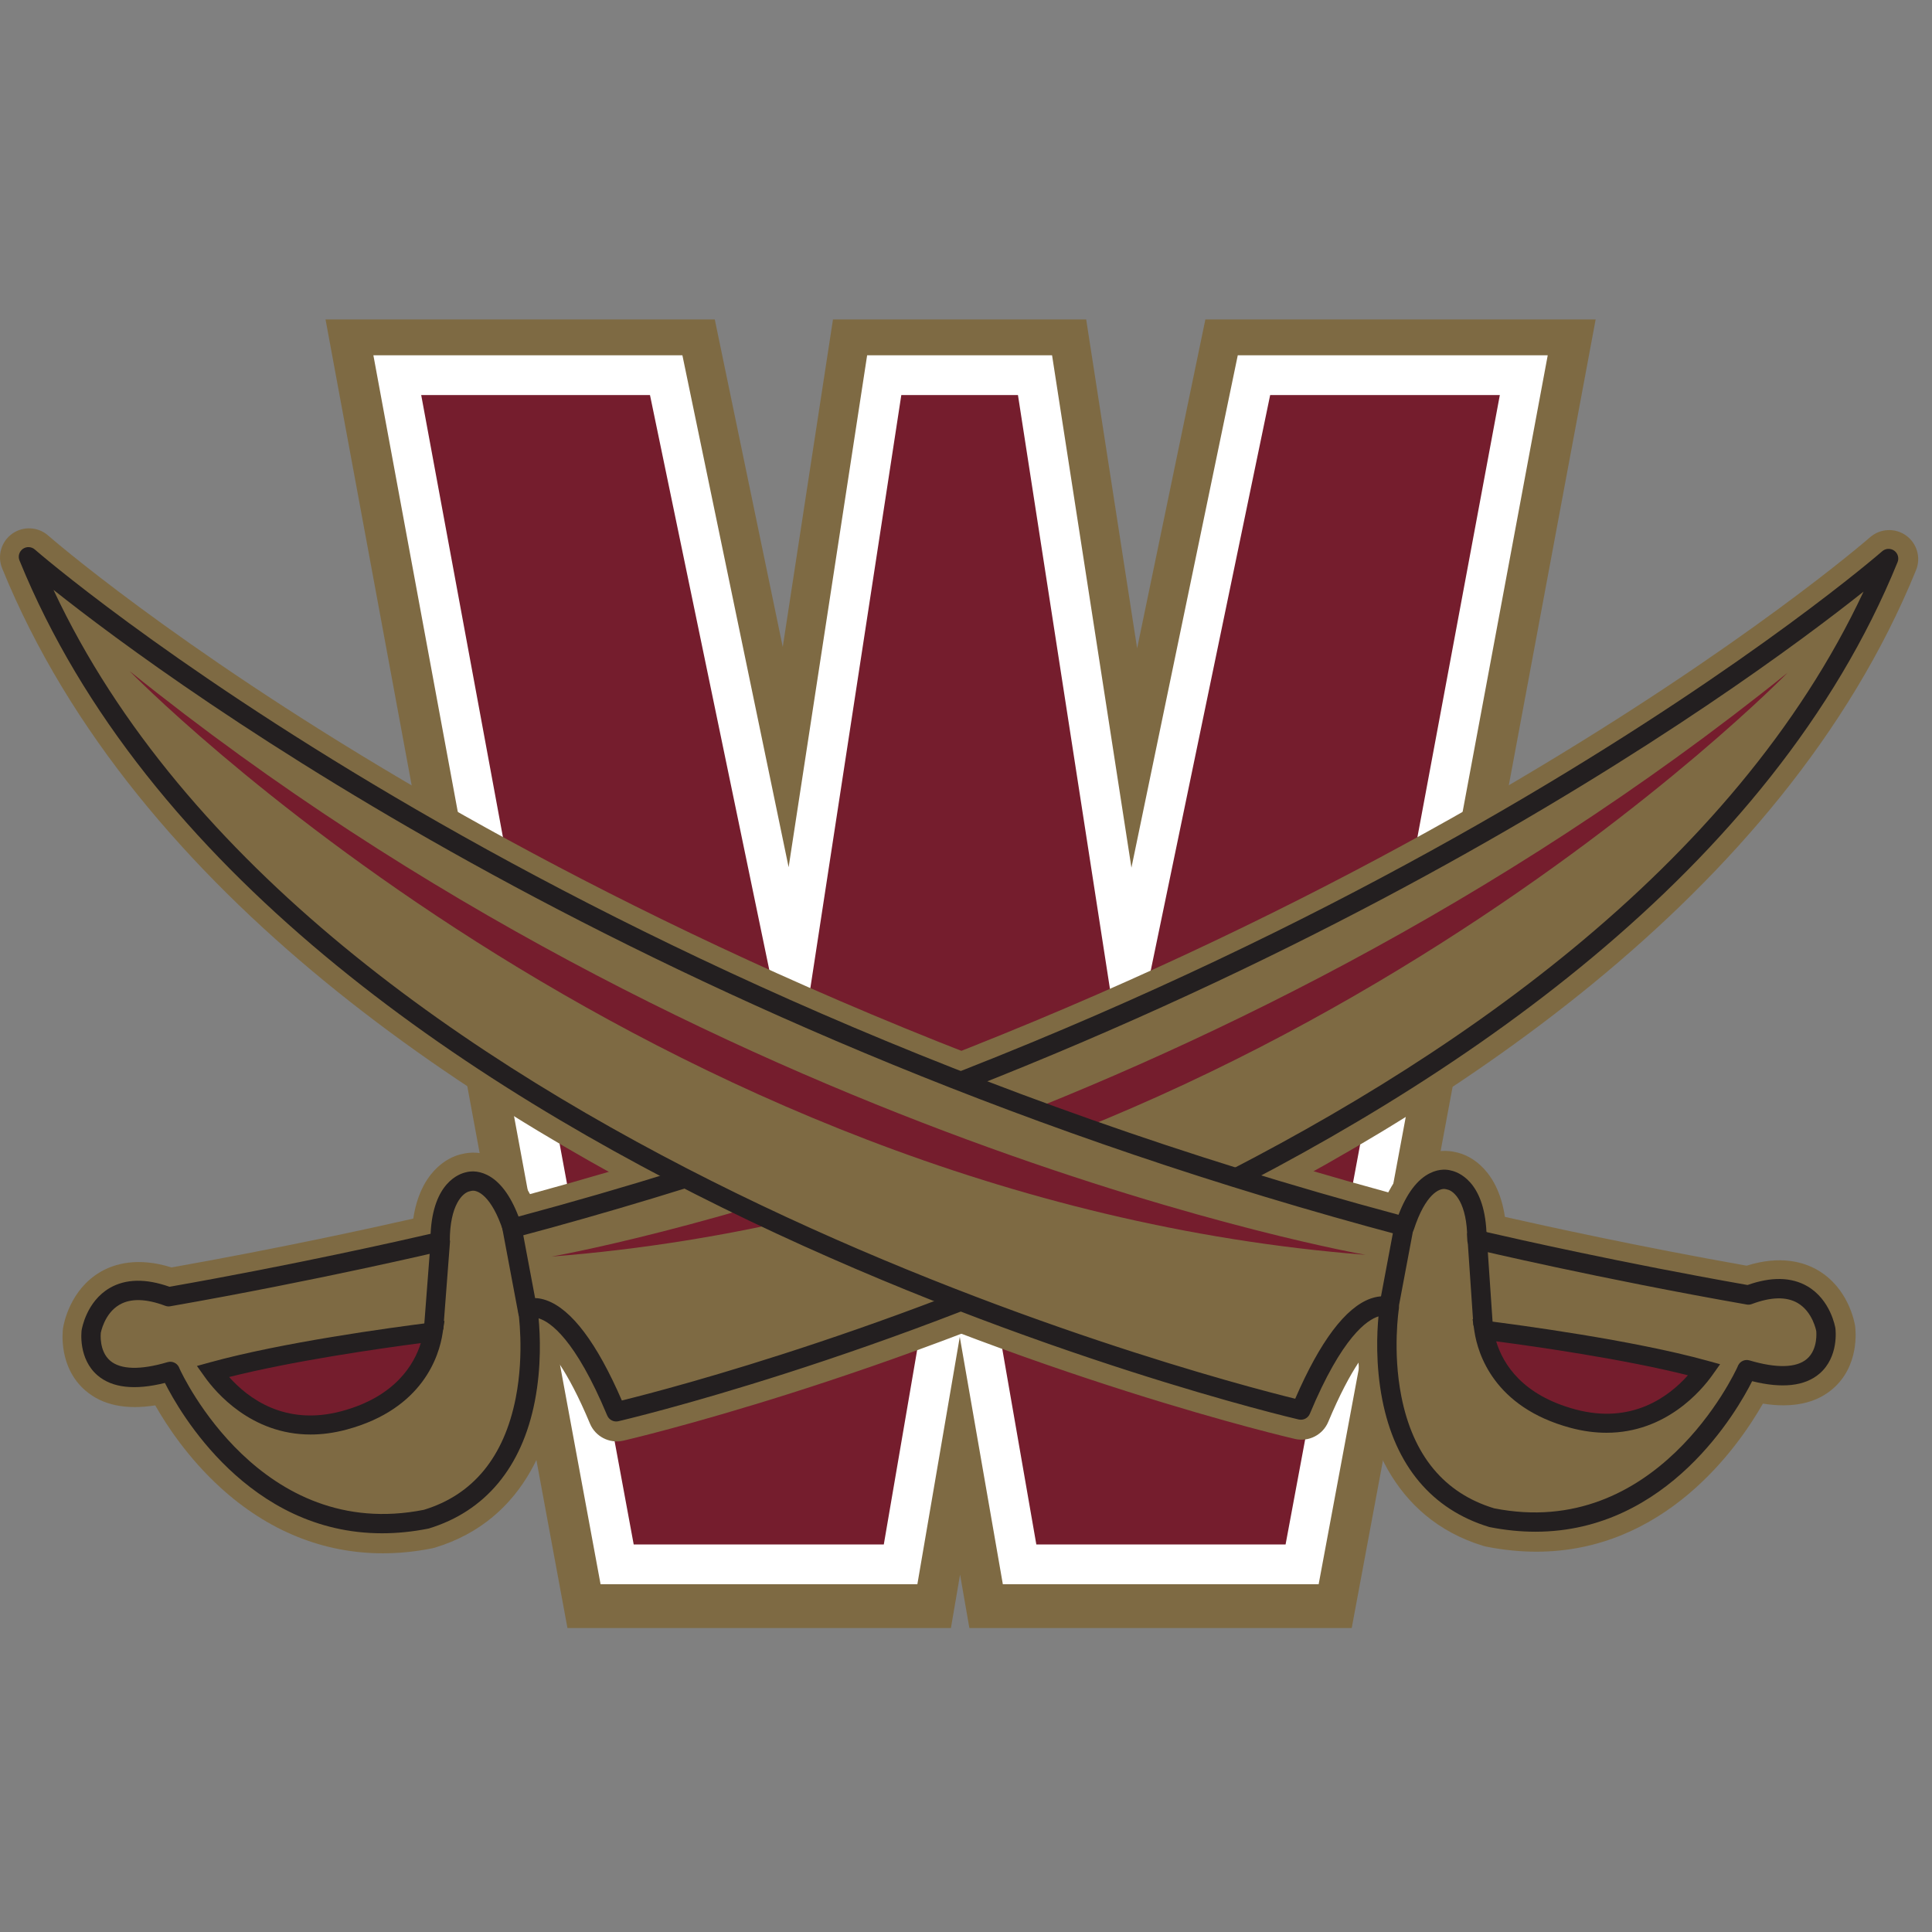
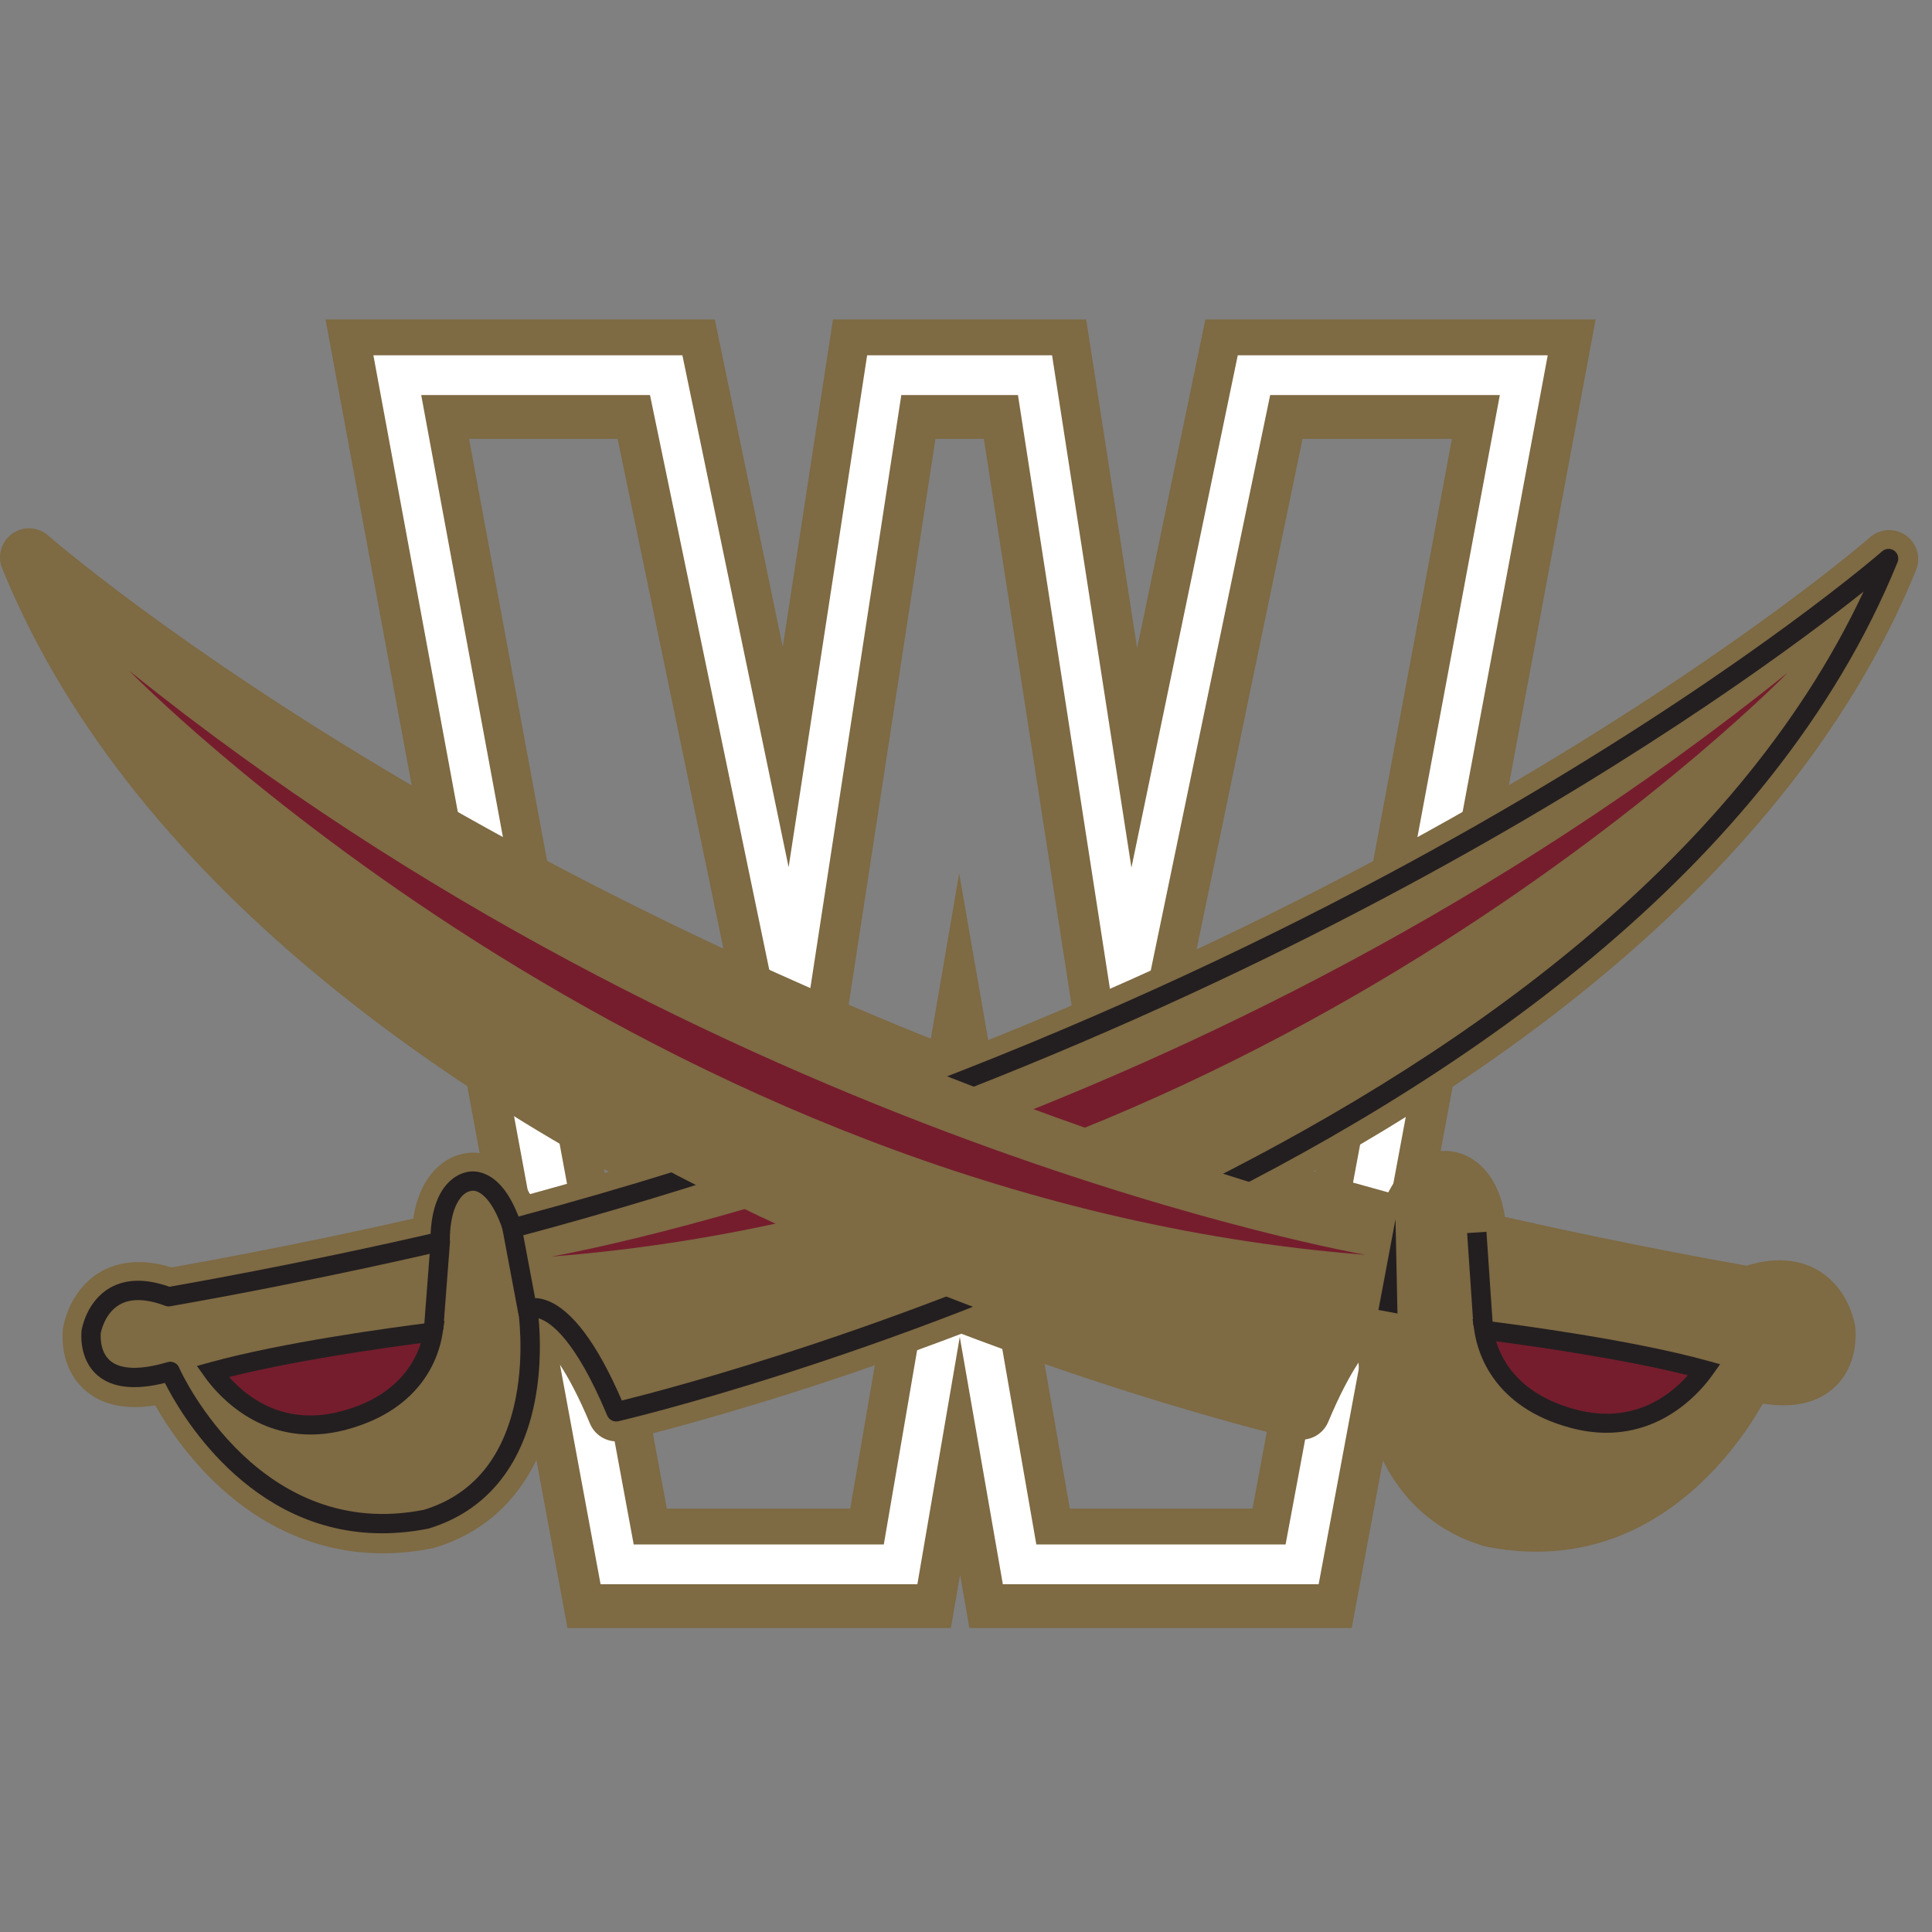
<svg xmlns="http://www.w3.org/2000/svg" width="200px" height="200px" viewBox="0 0 200 200" version="1.1">
  <rect x="0" y="0" width="200" height="200" fill="#808080" stroke="none" />
  <title>walsh</title>
  <desc>Created with Sketch.</desc>
  <g id="walsh" stroke="none" stroke-width="1" fill="none" fill-rule="evenodd">
    <g id="walsh_BGL">
      <g id="walsh" transform="translate(0, 32)">
        <g id="g10" transform="translate(99.5, 68.5) scale(-1, 1) rotate(-180) translate(-99.5, -68.5) " fill-rule="nonzero">
          <g id="g12" transform="translate(0, 0.237)">
-             <polyline id="path16" fill="#7E6A43" points="157.742 129.513 129.81 129.513 116.832 66.973 107.145 129.513 91.534 129.513 81.943 66.973 68.964 129.513 41.128 129.513 63.886 6.41 93.227 6.41 99.34 42.053 105.547 6.41 134.794 6.41 157.742 129.513 157.742 129.513" />
            <path d="M110.745,12.59 L129.66,12.59 L150.302,123.333 L134.84,123.333 L115.949,32.298 L101.848,123.333 L96.839,123.333 L82.855,32.156 L63.934,123.333 L48.556,123.333 L69.028,12.59 L88.016,12.59 L99.293,78.347 L110.745,12.59 Z M139.929,0.229 L100.35,0.229 L99.387,5.758 L98.439,0.229 L58.743,0.229 L33.7,135.694 L73.994,135.694 L81.03,101.79 L86.229,135.694 L112.442,135.694 L117.715,101.648 L124.78,135.694 L165.181,135.694 L139.929,0.229 L139.929,0.229 Z" id="path18" fill="#7E6A43" />
-             <polyline id="path20" fill="#751D2D" points="157.742 129.925 129.81 129.925 116.832 67.386 107.145 129.925 91.534 129.925 81.943 67.386 68.964 129.925 41.128 129.925 63.886 6.821 93.227 6.821 99.34 42.465 105.547 6.821 134.794 6.821 157.742 129.925 157.742 129.925" />
            <path d="M107.28,8.882 L133.083,8.882 L155.262,127.865 L131.487,127.865 L116.538,55.828 L105.379,127.865 L93.303,127.865 L82.247,55.78 L67.287,127.865 L43.603,127.865 L65.6,8.882 L91.491,8.882 L99.325,54.564 L107.28,8.882 Z M136.506,4.761 L103.814,4.761 L99.356,30.366 L94.965,4.761 L62.171,4.761 L38.652,131.986 L70.641,131.986 L81.638,78.991 L89.766,131.986 L108.909,131.986 L117.126,78.943 L128.134,131.986 L160.221,131.986 L136.506,4.761 L136.506,4.761 Z" id="path22" fill="#FFFFFF" />
            <path d="M48.554,46.377 C48.554,46.377 45.614,46.046 45.619,40.183 C45.619,40.183 32.909,37.164 17.516,34.465 C10.496,37.109 9.504,30.867 9.504,30.867 C9.504,30.867 8.597,24.046 17.687,26.731 C17.589,26.814 25.919,7.804 44.14,11.426 C57.542,15.495 54.69,33.204 54.69,33.204 C54.69,33.204 58.532,35.267 63.845,22.553 C63.845,22.553 169.417,46.636 195.567,110.883 C195.567,110.883 144.393,65.84 53.102,41.562 C51.222,47.335 48.554,46.377 48.554,46.377 L48.554,46.377" id="path24" fill="#7E6A43" />
            <path d="M48.554,46.377 L48.567,46.377 L48.554,46.377 Z M20.506,27.774 C20.93,26.84 28.246,11.441 43.406,14.345 C53.951,17.677 51.818,32.117 51.721,32.733 C51.524,33.993 52.144,35.249 53.268,35.853 C53.678,36.073 55.18,36.734 57.289,35.985 C60.218,34.946 62.939,31.697 65.572,26.079 C80.187,29.853 157.417,51.792 186.876,100.32 C167.232,86.013 121.14,56.547 53.875,38.657 C52.33,38.249 50.739,39.113 50.245,40.63 C49.808,41.97 49.38,42.704 49.086,43.089 C48.876,42.643 48.623,41.776 48.624,40.186 C48.626,38.793 47.67,37.58 46.314,37.258 C46.186,37.228 33.339,34.188 18.036,31.504 C17.503,31.413 16.96,31.462 16.456,31.652 C15.103,32.16 14.029,32.248 13.432,31.905 C12.735,31.499 12.474,30.405 12.472,30.395 C12.461,30.213 12.531,29.561 12.774,29.361 C13.087,29.102 14.298,28.866 16.835,29.613 C18.24,30.033 19.734,29.373 20.381,28.063 C20.428,27.968 20.469,27.871 20.506,27.774 Z M39.635,7.965 C33.477,7.965 27.733,10.278 22.8,14.789 C19.465,17.837 17.263,21.179 16.07,23.28 C13.027,22.797 10.606,23.303 8.86,24.798 C6.071,27.185 6.469,30.852 6.524,31.263 C6.598,31.736 7.242,35.26 10.41,37.102 C11.85,37.939 14.261,38.654 17.758,37.56 C28.919,39.536 38.633,41.672 42.782,42.614 C43.474,47.229 46.12,48.982 47.935,49.322 C48.611,49.48 49.882,49.601 51.354,48.88 C52.744,48.2 53.919,46.949 54.863,45.148 C142.866,69.125 193.079,112.698 193.581,113.139 C194.627,114.06 196.172,114.14 197.307,113.334 C198.444,112.526 198.877,111.041 198.351,109.75 C184.478,75.667 148.731,52.958 121.187,39.909 C91.57,25.879 64.78,19.683 64.514,19.622 C63.087,19.302 61.635,20.045 61.072,21.394 C59.878,24.252 58.818,26.2 57.941,27.528 C57.538,20.331 54.541,11.442 45.013,8.549 C44.919,8.521 44.823,8.497 44.726,8.478 C43.005,8.136 41.304,7.965 39.635,7.965 L39.635,7.965 Z" id="path26" fill="#7E6A43" />
            <path d="M150.019,46.558 C150.019,46.558 152.959,46.229 152.953,40.363 C152.953,40.363 165.665,37.344 181.057,34.646 C188.078,37.29 189.069,31.048 189.069,31.048 C189.069,31.048 189.977,24.226 180.887,26.913 C180.984,26.994 172.654,7.986 154.433,11.607 C141.031,15.676 143.883,33.384 143.883,33.384 C143.883,33.384 140.041,35.449 134.728,22.734 C134.728,22.734 29.156,46.816 3.006,111.063 C3.006,111.063 54.18,66.022 145.471,41.741 C147.351,47.516 150.019,46.558 150.019,46.558 L150.019,46.558" id="path28" fill="#7E6A43" />
            <path d="M149.009,43.726 C149.01,43.726 149.01,43.726 149.01,43.726 C149.01,43.726 149.01,43.726 149.009,43.726 Z M155.167,14.526 C170.326,11.621 177.64,27.012 178.066,27.953 C178.104,28.054 178.147,28.153 178.195,28.251 C178.845,29.557 180.335,30.213 181.739,29.795 C184.291,29.04 185.498,29.283 185.805,29.546 C186.081,29.783 186.104,30.542 186.089,30.653 C186.052,30.825 185.747,31.748 185.123,32.097 C184.522,32.432 183.454,32.337 182.117,31.834 C181.614,31.643 181.074,31.592 180.537,31.685 C165.233,34.368 152.386,37.408 152.258,37.438 C150.902,37.76 149.945,38.972 149.946,40.367 C149.948,41.955 149.698,42.823 149.487,43.271 C149.193,42.884 148.766,42.15 148.33,40.811 C147.836,39.293 146.242,38.425 144.698,38.837 C77.428,56.728 31.335,86.197 11.696,100.502 C41.16,51.942 118.387,30.03 133.001,26.26 C135.635,31.877 138.356,35.128 141.285,36.166 C143.392,36.912 144.896,36.252 145.306,36.031 C146.436,35.426 147.054,34.171 146.851,32.906 C146.756,32.297 144.621,17.858 155.167,14.526 Z M159.05,8.132 C157.403,8.132 155.671,8.297 153.846,8.659 C153.75,8.678 153.655,8.702 153.56,8.73 C144.033,11.623 141.036,20.512 140.632,27.708 C139.755,26.381 138.697,24.433 137.502,21.576 C136.938,20.225 135.485,19.479 134.06,19.804 C133.793,19.864 107.003,26.059 77.387,40.089 C49.842,53.138 14.095,75.847 0.222,109.931 C-0.303,111.223 0.128,112.706 1.264,113.513 C2.401,114.321 3.945,114.241 4.991,113.322 C5.118,113.21 17.959,102.002 41.697,87.999 C63.194,75.318 98.202,57.729 143.711,45.328 C144.654,47.129 145.828,48.38 147.219,49.062 C148.69,49.784 149.96,49.661 150.638,49.503 C152.454,49.164 155.1,47.412 155.788,42.794 C159.941,41.852 169.66,39.715 180.814,37.74 C184.309,38.837 186.723,38.12 188.164,37.282 C191.332,35.442 191.975,31.915 192.037,31.52 C192.103,31.034 192.502,27.365 189.714,24.98 C187.966,23.483 185.542,22.98 182.496,23.461 C179.875,18.869 172.323,8.133 159.05,8.132 L159.05,8.132 Z" id="path30" fill="#7E6A43" />
-             <path d="M48.493,46.437 C48.493,46.437 45.553,46.107 45.56,40.242 C45.56,40.242 32.848,37.223 17.456,34.525 C10.436,37.169 9.443,30.927 9.443,30.927 C9.443,30.927 8.536,24.107 17.626,26.792 C17.529,26.874 25.858,7.865 44.08,11.486 C57.483,15.555 54.63,33.265 54.63,33.265 C54.63,33.265 58.471,35.328 63.784,22.613 C63.784,22.613 169.358,46.695 195.507,110.944 C195.507,110.944 144.333,65.901 53.043,41.621 C51.161,47.395 48.493,46.437 48.493,46.437 L48.493,46.437" id="path32" fill="#7E6A43" />
            <path d="M48.493,46.437 L48.507,46.437 L48.493,46.437 Z M18.579,27.1 C18.89,26.4 26.997,9.113 43.885,12.469 C48.949,14.011 52.179,17.914 53.387,24.041 C54.316,28.75 53.647,33.063 53.64,33.106 C53.573,33.528 53.78,33.945 54.156,34.148 C54.318,34.234 55.193,34.64 56.558,34.159 C59.163,33.234 61.791,29.745 64.374,23.785 C74.032,26.162 166.074,50.202 192.915,107.519 C180.236,97.444 130.999,61.318 53.301,40.653 C52.785,40.519 52.256,40.804 52.091,41.311 C50.897,44.973 49.405,45.642 48.793,45.481 C48.757,45.472 48.687,45.454 48.637,45.446 L48.637,45.445 C47.917,45.313 46.557,44.057 46.562,40.243 C46.562,39.779 46.243,39.375 45.791,39.268 C45.664,39.237 32.874,36.211 17.629,33.539 C17.449,33.506 17.271,33.525 17.103,33.588 C15.118,34.334 13.524,34.373 12.364,33.697 C10.793,32.784 10.436,30.791 10.433,30.771 L10.433,30.771 C10.433,30.771 10.224,28.903 11.414,27.895 C12.499,26.976 14.55,26.925 17.342,27.753 C17.816,27.894 18.311,27.671 18.526,27.232 C18.547,27.189 18.565,27.145 18.579,27.1 Z M39.548,10.038 C25.694,10.038 18.545,22.669 17.072,25.603 C13.958,24.824 11.615,25.087 10.101,26.381 C8.084,28.108 8.434,30.94 8.45,31.059 C8.473,31.204 8.947,34.03 11.357,35.43 C13.005,36.387 15.086,36.428 17.547,35.558 C30.513,37.839 41.642,40.363 44.575,41.041 C44.823,46.391 47.606,47.277 48.253,47.412 C48.558,47.495 49.383,47.644 50.411,47.142 C51.731,46.495 52.828,45.046 53.679,42.828 C143.118,66.819 194.335,111.247 194.844,111.696 C195.192,112.003 195.706,112.028 196.087,111.76 C196.466,111.491 196.61,110.996 196.434,110.565 C170.39,46.574 65.068,21.879 64.007,21.636 C63.535,21.531 63.048,21.777 62.86,22.226 C59.531,30.192 56.94,31.938 55.754,32.291 C55.912,30.621 56.066,27.312 55.365,23.709 C54.03,16.864 50.229,12.305 44.371,10.528 C42.682,10.191 41.074,10.038 39.548,10.038 L39.548,10.038 Z" id="path34" fill="#231F20" />
            <path d="M44.841,30.886 C41.138,30.42 29.607,28.879 22.007,26.784 C23.482,24.712 27.992,19.669 35.637,21.731 C42.934,23.699 44.506,28.674 44.841,30.886 L44.841,30.886" id="path36" fill="#751D2D" />
            <path d="M23.72,26.215 C25.663,24.029 29.511,21.1 35.38,22.684 C40.911,24.175 42.87,27.512 43.562,29.727 C38.907,29.116 30.258,27.861 23.72,26.215 Z M32.15,20.263 C25.991,20.263 22.311,24.656 21.204,26.212 L20.386,27.359 L21.744,27.734 C29.21,29.793 40.298,31.309 44.718,31.864 L46.012,32.027 L45.816,30.738 C45.471,28.455 43.812,22.914 35.895,20.778 C34.559,20.418 33.31,20.263 32.15,20.263 L32.15,20.263 Z" id="path38" fill="#231F20" />
            <path d="M57.091,38.684 C57.091,38.684 124.5,50.374 185.047,99.119 C185.047,99.119 131.895,44.503 57.091,38.684 L57.091,38.684" id="path40" fill="#751D2D" />
            <path d="M53.698,32.557 L51.932,41.945 L53.901,42.316 L55.668,32.928 L53.698,32.557 Z M45.888,31.136 L43.891,31.289 L44.595,40.476 L46.592,40.323 L45.888,31.136 L45.888,31.136 Z" id="path42" fill="#231F20" />
            <path d="M149.959,46.618 C149.959,46.618 152.899,46.289 152.893,40.423 C152.893,40.423 165.604,37.405 180.997,34.706 C188.016,37.351 189.009,31.109 189.009,31.109 C189.009,31.109 189.916,24.287 180.827,26.973 C180.925,27.054 172.594,8.046 154.373,11.666 C140.97,15.736 143.823,33.445 143.823,33.445 C143.823,33.445 139.981,35.509 134.669,22.794 C134.669,22.794 29.095,46.876 2.946,111.125 C2.946,111.125 54.119,66.083 145.41,41.802 C147.291,47.575 149.959,46.618 149.959,46.618 L149.959,46.618" id="path44" fill="#7E6A43" />
-             <path d="M143.164,34.571 C143.797,34.571 144.194,34.383 144.297,34.326 C144.672,34.125 144.88,33.708 144.812,33.286 C144.805,33.243 144.137,28.932 145.065,24.221 C146.274,18.093 149.504,14.193 154.664,12.625 C171.456,9.286 179.564,26.58 179.875,27.282 C179.889,27.326 179.907,27.37 179.929,27.413 C180.143,27.852 180.636,28.076 181.112,27.934 C183.911,27.104 185.964,27.157 187.047,28.084 C188.23,29.095 188.019,30.958 188.016,30.977 L188.016,30.977 C188.016,30.976 187.658,32.977 186.074,33.886 C184.914,34.552 183.325,34.511 181.35,33.769 C181.184,33.705 181.002,33.685 180.823,33.719 C165.578,36.392 152.789,39.418 152.663,39.449 C152.21,39.556 151.89,39.96 151.891,40.425 C151.894,44.238 150.535,45.495 149.816,45.626 C149.773,45.634 149.71,45.648 149.66,45.663 L149.66,45.663 C149.027,45.816 147.553,45.147 146.364,41.492 C146.201,40.986 145.671,40.697 145.153,40.834 C67.453,61.5 18.216,97.626 5.537,107.7 C32.385,50.373 124.422,26.342 134.079,23.966 C136.663,29.926 139.289,33.413 141.894,34.339 C142.384,34.511 142.811,34.571 143.164,34.571 Z M158.948,10.2 C157.436,10.2 155.849,10.351 154.177,10.684 C148.224,12.486 144.423,17.045 143.089,23.89 C142.384,27.504 142.542,30.824 142.7,32.489 C141.546,32.141 138.943,30.424 135.594,22.408 C135.406,21.958 134.929,21.715 134.446,21.817 C133.386,22.06 28.062,46.755 2.017,110.747 C1.842,111.177 1.987,111.672 2.365,111.942 C2.744,112.21 3.259,112.182 3.607,111.877 C4.116,111.429 55.336,67 144.775,43.009 C145.625,45.226 146.722,46.675 148.041,47.322 C149.068,47.828 149.893,47.677 150.199,47.592 C150.848,47.459 153.629,46.573 153.878,41.222 C156.81,40.544 167.94,38.02 180.906,35.74 C183.365,36.61 185.446,36.57 187.096,35.611 C189.505,34.211 189.979,31.385 189.999,31.266 C190.019,31.121 190.368,28.288 188.351,26.562 C186.836,25.265 184.491,25.008 181.381,25.784 C179.907,22.845 172.753,10.202 158.948,10.2 L158.948,10.2 Z" id="path46" fill="#231F20" />
            <path d="M153.611,31.067 C157.314,30.603 168.845,29.06 176.445,26.964 C174.972,24.894 170.462,19.85 162.816,21.912 C155.52,23.879 153.948,28.855 153.611,31.067 L153.611,31.067" id="path48" fill="#751D2D" />
            <path d="M154.882,29.909 C155.605,27.522 157.61,24.336 163.072,22.865 C168.947,21.281 172.789,24.208 174.733,26.395 C168.065,28.071 159.087,29.356 154.882,29.909 L154.882,29.909 Z M166.305,20.444 C165.145,20.444 163.896,20.599 162.559,20.959 C154.647,23.092 152.984,28.635 152.635,30.918 L152.44,32.208 L153.733,32.046 C157.175,31.615 169.003,30.04 176.707,27.914 L178.065,27.539 L177.249,26.392 C176.142,24.836 172.465,20.444 166.305,20.444 L166.305,20.444 Z" id="path50" fill="#231F20" />
            <path d="M141.361,38.865 C141.361,38.865 73.952,50.555 13.406,99.3 C13.406,99.3 66.56,44.685 141.361,38.865 L141.361,38.865" id="path52" fill="#751D2D" />
-             <path d="M144.665,32.788 L142.696,33.158 L144.462,42.547 L146.433,42.176 L144.665,32.788 Z M152.528,31.545 L151.876,41.113 L153.876,41.25 L154.528,31.682 L152.528,31.545 L152.528,31.545 Z" id="path54" fill="#231F20" />
+             <path d="M144.665,32.788 L142.696,33.158 L144.462,42.547 L144.665,32.788 Z M152.528,31.545 L151.876,41.113 L153.876,41.25 L154.528,31.682 L152.528,31.545 L152.528,31.545 Z" id="path54" fill="#231F20" />
          </g>
        </g>
      </g>
    </g>
  </g>
</svg>